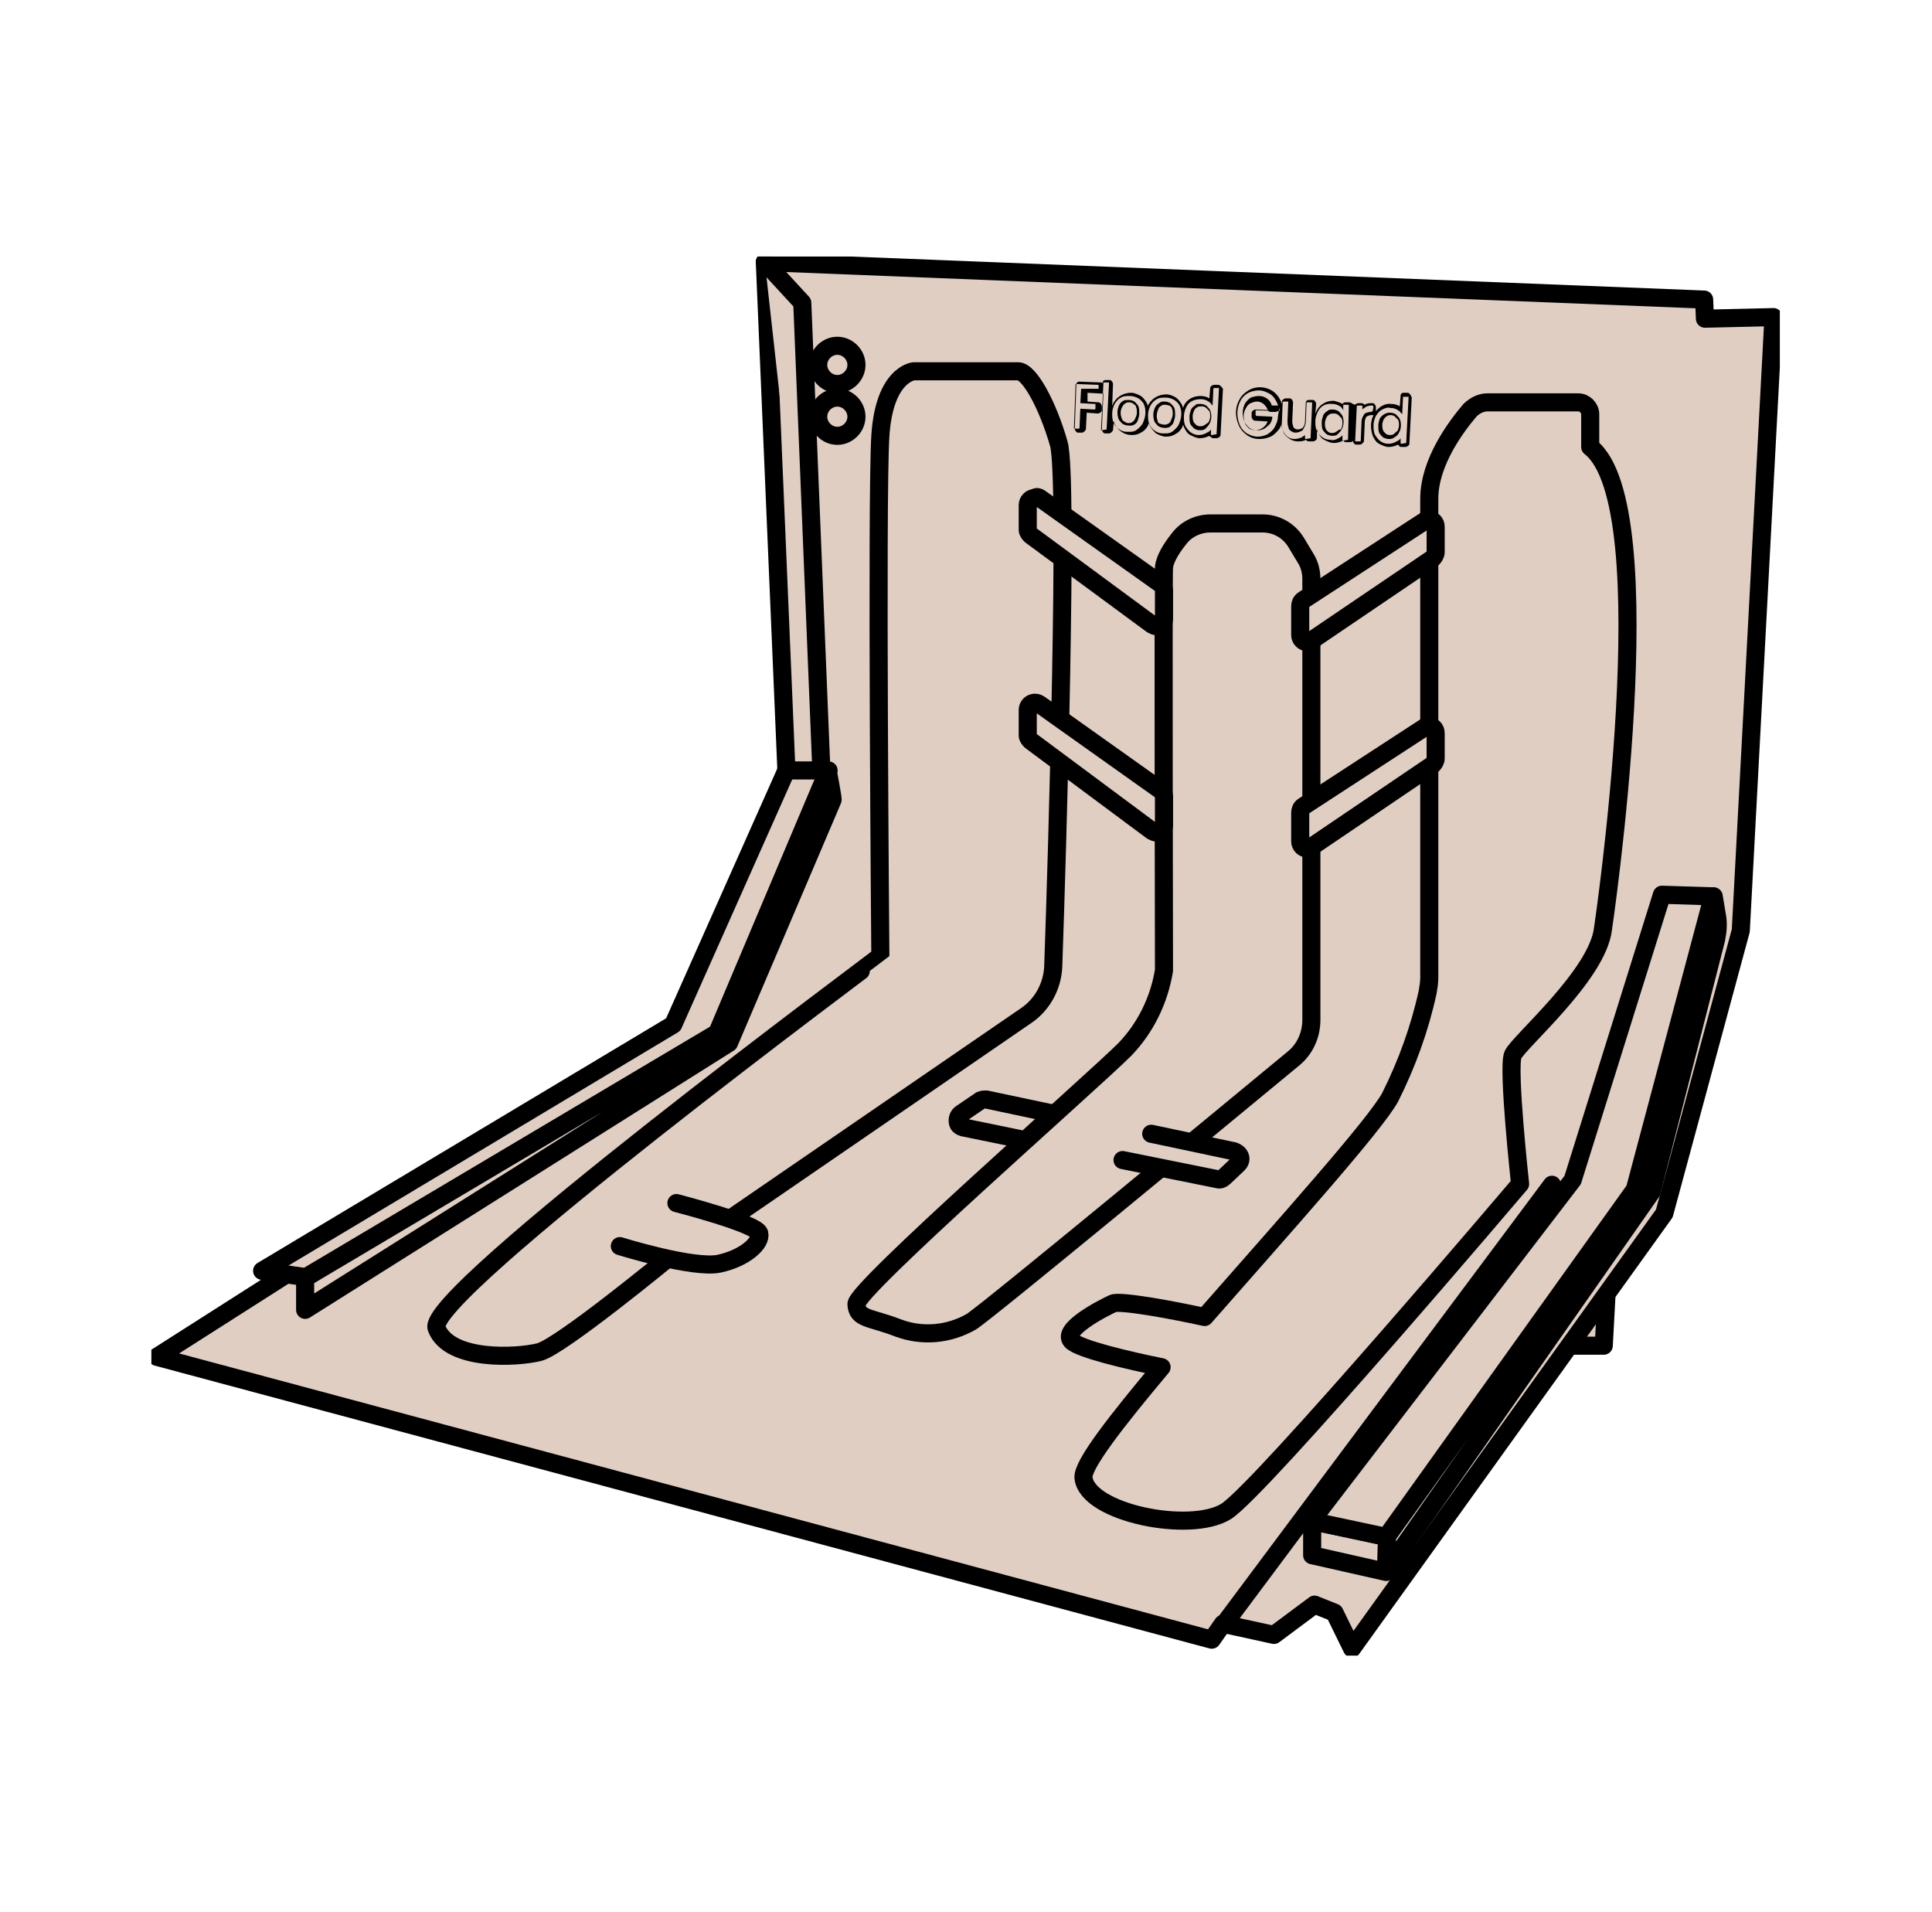
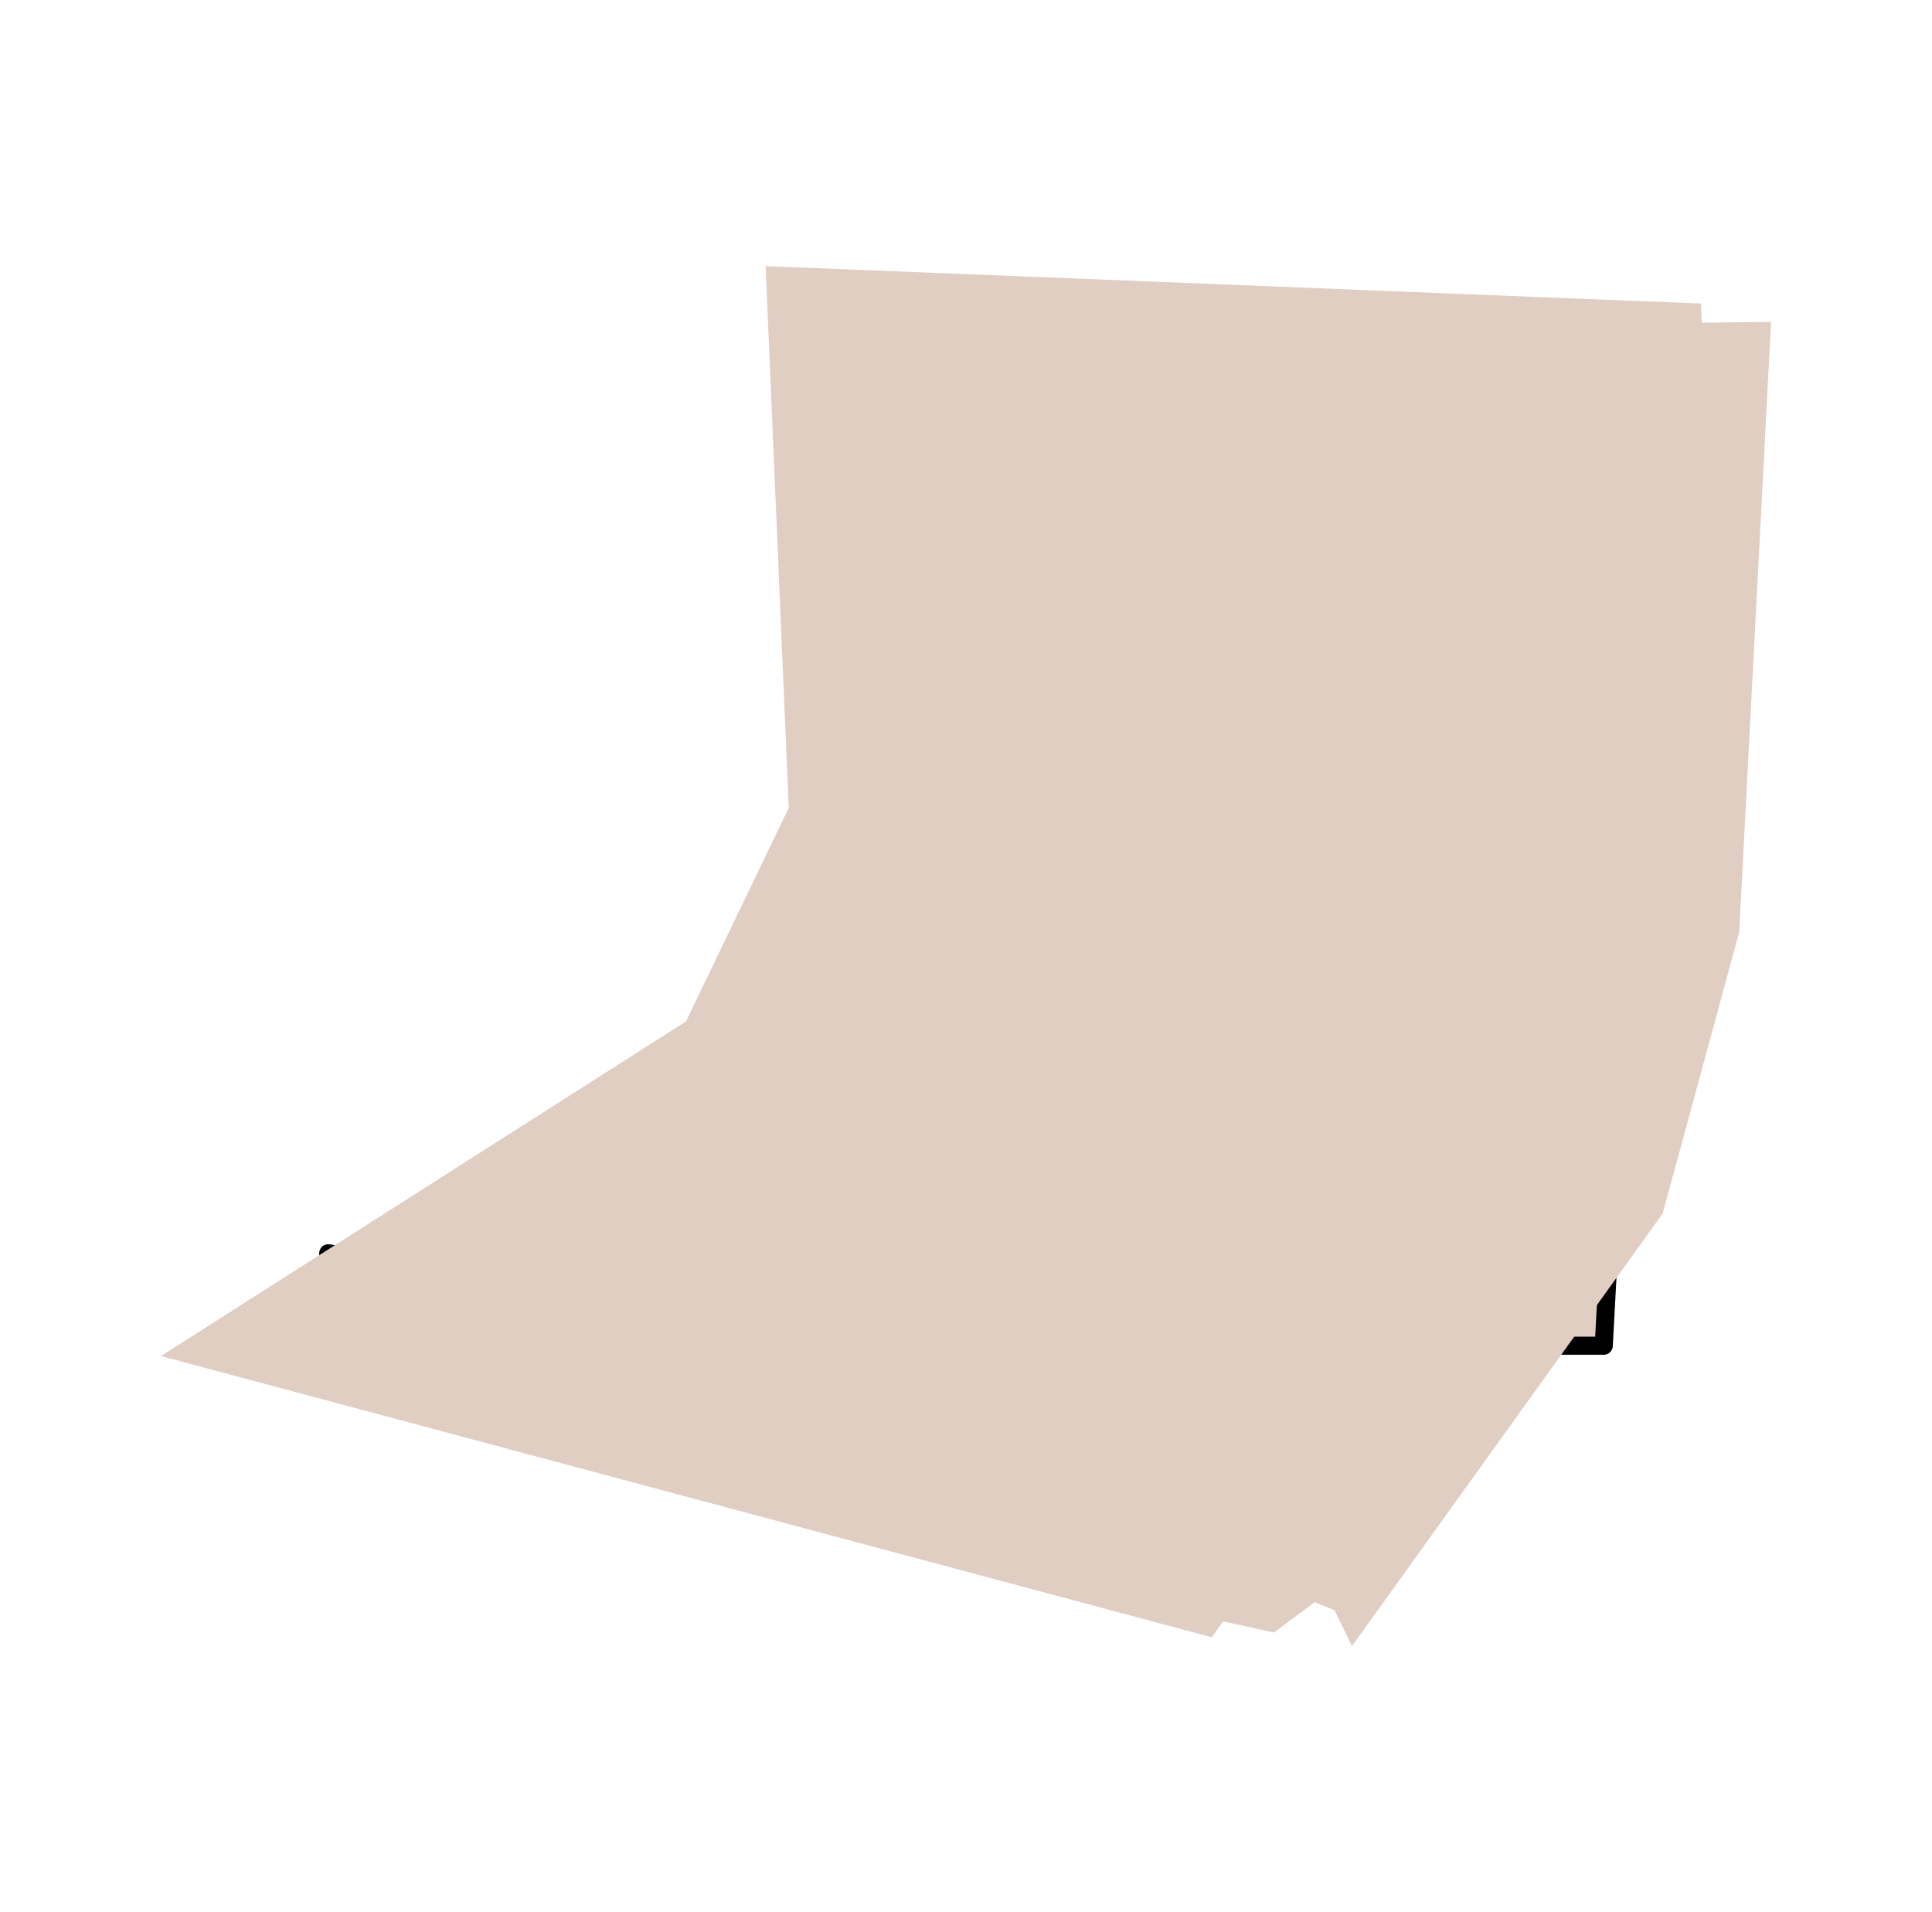
<svg xmlns="http://www.w3.org/2000/svg" xmlns:xlink="http://www.w3.org/1999/xlink" version="1.1" id="_レイヤー_1" x="0px" y="0px" viewBox="0 0 242.5 240" style="enable-background:new 0 0 242.5 240;" xml:space="preserve">
  <style type="text/css">
	.st0{fill:#E0CEC3;}
	.st1{fill:none;stroke:#000000;stroke-width:2.27;stroke-linecap:round;stroke-linejoin:round;}
	.st2{clip-path:url(#SVGID_00000134935182248090515840000010709993932343048607_);}
	.st3{fill:none;}
</style>
  <g id="_グループ_11241">
    <g id="_グループ_10889">
      <path id="_パス_48173" class="st0" d="M41.2,163.4v-6.1l8.8,1.4v6.4L41.2,163.4z" />
      <path id="_パス_48174" class="st1" d="M41.2,163.4v-6.1l8.8,1.4v6.4L41.2,163.4z" />
-       <path id="_パス_48175" class="st1" d="M28.3,170.9l1.7-3.5l12,3.2l0.6,4.1" />
      <path id="_パス_48176" class="st1" d="M42.1,172.3l6.7-6.4l-9.6-2.4l-9.1,5.6L42.1,172.3L42.1,172.3z" />
      <path id="_パス_48177" class="st0" d="M208.2,40.8l-6.9,128.1h-17.5L187.8,40C187.8,40,208.2,40.8,208.2,40.8z" />
      <path id="_パス_48178" class="st1" d="M208.2,40.8l-6.9,128.1h-17.5L187.8,40C187.8,40,208.2,40.8,208.2,40.8z" />
      <path id="_パス_48179" class="st0" d="M96.1,33.4l2.9,68l-12.9,26.8l-65.9,42l131.9,35.3l1.4-2l6.4,1.4l5.1-3.8l2.5,1l2.2,4.5    l39-54.3l9.6-35.3l4-76.6l-8.7,0.1l-0.1-2.4L96.1,33.4z" />
      <g id="_グループ_10898">
        <g>
          <defs>
-             <rect id="SVGID_1_" x="19" y="32.2" width="204.4" height="175.6" />
-           </defs>
+             </defs>
          <clipPath id="SVGID_00000119816257911049461270000017335664993658250382_">
            <use xlink:href="#SVGID_1_" style="overflow:visible;" />
          </clipPath>
          <g style="clip-path:url(#SVGID_00000119816257911049461270000017335664993658250382_);">
            <g id="_グループ_10897">
              <path id="_パス_48180" class="st1" d="M96,32.9l2.9,68.3l-13,26.9l-66.2,42.2l132.4,35.5l1.4-2l6.4,1.4l5.1-3.8l2.5,1        l2.2,4.5l39.2-54.6l9.6-35.5l4.1-77L214,40l-0.1-2.4L96,32.9z" />
              <path id="_パス_48181" class="st0" d="M84,157.8c0,0-13.6,11.2-16.3,11.9c-2.7,0.7-11.3,1.2-12.9-3        c-1.6-4.2,55.7-46.6,55.7-46.7s-0.5-57.5,0-65.3s4.2-8.1,4.2-8.1h13.1c1.4,0,3.7,4.2,5.1,9.1c1.2,4.2-0.2,51.6-0.7,65.6        c-0.1,2.4-1.3,4.7-3.3,6.1l-37,25.4" />
              <path id="_パス_48182" class="st1" d="M84,157.8c0,0-13.6,11.2-16.3,11.9c-2.7,0.7-11.3,1.2-12.9-3        c-1.6-4.2,55.7-46.6,55.7-46.7s-0.5-57.5,0-65.3s4.2-8.1,4.2-8.1h13.1c1.4,0,3.7,4.2,5.1,9.1c1.2,4.2-0.2,51.6-0.7,65.6        c-0.1,2.4-1.3,4.7-3.3,6.1l-37,25.4" />
              <path id="_パス_48183" class="st0" d="M77.8,156.4c0,0,9.3,2.9,12.5,2.2s5.3-2.6,5-3.8s-10.4-3.8-10.4-3.8" />
              <path id="_パス_48184" class="st1" d="M77.8,156.4c0,0,9.3,2.9,12.5,2.2s5.3-2.6,5-3.8s-10.4-3.8-10.4-3.8" />
              <path id="_パス_48185" class="st0" d="M201.2,116.6c0,0,7.9-53.1-1.6-60.5V52c0-0.8-0.7-1.5-1.5-1.5h-11.4        c-0.8,0-1.6,0.4-2.2,1c-1.7,2-5.1,6.5-5.1,11.1v60.1c0,0.6-0.1,1.2-0.2,1.8c-1,4.6-2.6,9-4.7,13.2        c-1.9,3.5-13.3,16.2-23.3,27.6c-3.6-0.8-10.5-2.1-11.5-1.7c-1.5,0.7-6.5,3.3-5.2,4.7c0.9,1,7.3,2.5,11.3,3.3        c-5.7,6.8-10,12.3-9.8,13.9c0.5,4.4,13.4,7,17.9,4.2c4.4-2.8,36.9-41.1,36.9-41.1s-1.6-14.6-0.9-16.2S200.5,122.4,201.2,116.6        " />
              <path id="_パス_48186" class="st1" d="M201.2,116.6c0,0,7.9-53.1-1.6-60.5V52c0-0.8-0.7-1.5-1.5-1.5h-11.4        c-0.8,0-1.6,0.4-2.2,1c-1.7,2-5.1,6.5-5.1,11.1v60.1c0,0.6-0.1,1.2-0.2,1.8c-1,4.6-2.6,9-4.7,13.2        c-1.9,3.5-13.3,16.2-23.3,27.6c-3.6-0.8-10.5-2.1-11.5-1.7c-1.5,0.7-6.5,3.3-5.2,4.7c0.9,1,7.3,2.5,11.3,3.3        c-5.7,6.8-10,12.3-9.8,13.9c0.5,4.4,13.4,7,17.9,4.2c4.4-2.8,36.9-41.1,36.9-41.1s-1.6-14.6-0.9-16.2S200.5,122.4,201.2,116.6        L201.2,116.6z" />
              <path id="_パス_48187" class="st0" d="M107.5,163.7c-0.2-1.8,29.4-27.7,33.7-32c2.6-2.7,4.3-6.2,4.9-9.9        c0,0-0.1-49.3,0-50.6c0.1-0.9,0.7-2.1,1.9-3.6c0.9-1.2,2.4-1.9,3.9-1.9h6.6c1.7,0,3.3,0.9,4.2,2.4l1.2,2        c0.5,0.8,0.7,1.7,0.7,2.6v55.3c0,1.9-0.8,3.7-2.3,4.9c-8.6,7.1-38.7,32-40.4,33c-2.8,1.6-6.1,1.9-9.1,0.8        C109.2,165.3,107.6,165.6,107.5,163.7" />
              <path id="_パス_48188" class="st1" d="M107.5,163.7c-0.2-1.8,29.4-27.7,33.7-32c2.6-2.7,4.3-6.2,4.9-9.9        c0,0-0.1-49.3,0-50.6c0.1-0.9,0.7-2.1,1.9-3.6c0.9-1.2,2.4-1.9,3.9-1.9h6.6c1.7,0,3.3,0.9,4.2,2.4l1.2,2        c0.5,0.8,0.7,1.7,0.7,2.6v55.3c0,1.9-0.8,3.7-2.3,4.9c-8.6,7.1-38.7,32-40.4,33c-2.8,1.6-6.1,1.9-9.1,0.8        C109.2,165.3,107.6,165.6,107.5,163.7L107.5,163.7z" />
              <path id="_パス_48189" class="st0" d="M123.8,138c-0.2,0-0.5,0-0.7,0.1l-2.5,1.7c-0.4,0.3-0.5,0.9-0.3,1.3        c0.1,0.2,0.3,0.3,0.6,0.4l7.8,1.6l3.6-3.3L123.8,138L123.8,138z" />
              <path id="_パス_48190" class="st1" d="M123.8,138c-0.2,0-0.5,0-0.7,0.1l-2.5,1.7c-0.4,0.3-0.5,0.9-0.3,1.3        c0.1,0.2,0.3,0.3,0.6,0.4l7.8,1.6l3.6-3.3L123.8,138L123.8,138z" />
              <path id="_パス_48191" class="st0" d="M140.9,145.6l11.9,2.4c0.3,0.1,0.6,0,0.8-0.2l1.8-1.7c0.4-0.4,0.4-0.9,0-1.3        c-0.1-0.1-0.3-0.2-0.5-0.3l-10.4-2.2" />
              <path id="_パス_48192" class="st1" d="M140.9,145.6l11.9,2.4c0.3,0.1,0.6,0,0.8-0.2l1.8-1.7c0.4-0.4,0.4-0.9,0-1.3        c-0.1-0.1-0.3-0.2-0.5-0.3l-10.4-2.2" />
              <path id="_パス_48193" class="st0" d="M164.7,195.2l9.3,2.1l0.1-4.4l-9.4-2L164.7,195.2L164.7,195.2z" />
              <path id="_パス_48194" class="st1" d="M164.7,195.2l9.3,2.1l0.1-4.4l-9.4-2L164.7,195.2L164.7,195.2z" />
              <path id="_パス_48195" class="st0" d="M215.1,112.5l0.4,2.4c0.2,1,0.1,2-0.1,3l-8.1,31.7L174,197.2l0.1-4.4l31.2-43.6        L215.1,112.5L215.1,112.5z" />
              <path id="_パス_48196" class="st1" d="M215.1,112.5l0.4,2.4c0.2,1,0.1,2-0.1,3l-8.1,31.7L174,197.2l0.1-4.4l31.2-43.6        L215.1,112.5" />
              <path id="_パス_48197" class="st0" d="M32.9,159.5l5.5,0.8l51.7-30.7l13.9-32.9h-5.3l-14.2,31.9L32.9,159.5L32.9,159.5z" />
              <path id="_パス_48198" class="st1" d="M32.9,159.5l5.5,0.8l51.7-30.7l13.9-32.9h-5.3l-14.2,31.9L32.9,159.5L32.9,159.5z" />
              <path id="_パス_48199" class="st0" d="M103.9,96.8l-13.9,32.9l-51.7,30.7v4l53.2-33.5l13-30.5        C104.6,100.4,103.9,96.8,103.9,96.8z" />
              <path id="_パス_48200" class="st1" d="M103.9,96.8l-13.9,32.9l-51.7,30.7v4l53.2-33.5l13-30.5        C104.6,100.4,103.9,96.8,103.9,96.8z" />
              <path id="_パス_48201" class="st0" d="M130.5,62.5l15.2,10.8c0.2,0.2,0.4,0.5,0.4,0.8v3.6c0,0.5-0.4,0.9-0.9,0.9        c-0.2,0-0.4-0.1-0.6-0.2l-15.2-11.2c-0.2-0.2-0.4-0.4-0.4-0.7v-3.1c0-0.5,0.4-0.9,0.9-0.9C130.1,62.3,130.3,62.4,130.5,62.5" />
              <path id="_パス_48202" class="st1" d="M130.5,62.5l15.2,10.8c0.2,0.2,0.4,0.5,0.4,0.8v3.6c0,0.5-0.4,0.9-0.9,0.9        c-0.2,0-0.4-0.1-0.6-0.2l-15.2-11.2c-0.2-0.2-0.4-0.4-0.4-0.7v-3.1c0-0.5,0.4-0.9,0.9-0.9C130.1,62.3,130.3,62.4,130.5,62.5        L130.5,62.5z" />
              <path id="_パス_48203" class="st0" d="M130.5,88.4l15.2,10.8c0.2,0.2,0.4,0.4,0.4,0.8v3.6c0,0.5-0.4,0.9-0.9,0.9        c-0.2,0-0.4-0.1-0.6-0.2L129.4,93c-0.2-0.2-0.4-0.4-0.4-0.7v-3.2c0-0.5,0.4-0.9,0.9-0.9C130.1,88.2,130.3,88.3,130.5,88.4" />
              <path id="_パス_48204" class="st1" d="M130.5,88.4l15.2,10.8c0.2,0.2,0.4,0.4,0.4,0.8v3.6c0,0.5-0.4,0.9-0.9,0.9        c-0.2,0-0.4-0.1-0.6-0.2L129.4,93c-0.2-0.2-0.4-0.4-0.4-0.7v-3.2c0-0.5,0.4-0.9,0.9-0.9C130.2,88.2,130.3,88.3,130.5,88.4        L130.5,88.4z" />
              <path id="_パス_48205" class="st0" d="M178.8,65.4l-15.2,9.9c-0.3,0.2-0.4,0.5-0.4,0.8v3.6c0,0.5,0.4,0.9,0.9,0.9        c0.2,0,0.4-0.1,0.5-0.2l15.2-10.3c0.2-0.2,0.4-0.5,0.4-0.8v-3.2c0-0.5-0.4-0.9-0.9-0.9C179.1,65.2,178.9,65.3,178.8,65.4" />
-               <path id="_パス_48206" class="st1" d="M178.8,65.4l-15.2,9.9c-0.3,0.2-0.4,0.5-0.4,0.8v3.6c0,0.5,0.4,0.9,0.9,0.9        c0.2,0,0.4-0.1,0.5-0.2l15.2-10.3c0.2-0.2,0.4-0.5,0.4-0.8v-3.2c0-0.5-0.4-0.9-0.9-0.9C179.1,65.2,178.9,65.3,178.8,65.4        L178.8,65.4z" />
              <path id="_パス_48207" class="st0" d="M178.8,91.3l-15.2,9.9c-0.3,0.2-0.4,0.5-0.4,0.8v3.6c0,0.5,0.4,0.9,0.9,0.9        c0.2,0,0.4-0.1,0.5-0.2L179.8,96c0.2-0.2,0.4-0.5,0.4-0.8V92c0-0.5-0.4-0.9-0.9-0.9C179.1,91.1,178.9,91.2,178.8,91.3" />
              <path id="_パス_48208" class="st1" d="M178.8,91.3l-15.2,9.9c-0.3,0.2-0.4,0.5-0.4,0.8v3.6c0,0.5,0.4,0.9,0.9,0.9        c0.2,0,0.4-0.1,0.5-0.2L179.8,96c0.2-0.2,0.4-0.5,0.4-0.8V92c0-0.5-0.4-0.9-0.9-0.9C179.1,91.1,178.9,91.2,178.8,91.3        L178.8,91.3z" />
              <path id="_パス_48209" class="st0" d="M208.6,112.3l-11.2,35.8l-32.8,42.8l9.4,2l31.2-43.6l9.8-36.8L208.6,112.3        L208.6,112.3z" />
              <path id="_パス_48210" class="st1" d="M208.6,112.3l-11.2,35.8l-32.8,42.8l9.4,2l31.2-43.6l9.8-36.8L208.6,112.3        L208.6,112.3z" />
              <line id="_線_62" class="st3" x1="194.8" y1="148.7" x2="153.6" y2="203.9" />
              <line id="_線_63" class="st1" x1="194.8" y1="148.7" x2="153.6" y2="203.9" />
-               <path id="_パス_48211" class="st0" d="M96,32.9l4.7,5.1l2.4,58.8" />
+               <path id="_パス_48211" class="st0" d="M96,32.9l2.4,58.8" />
              <path id="_パス_48212" class="st1" d="M96,32.9l4.7,5.1l2.4,58.8" />
-               <path id="_パス_48213" class="st0" d="M107.5,45.8c0,1.3-1.1,2.4-2.4,2.4s-2.4-1.1-2.4-2.4s1.1-2.4,2.4-2.4        S107.5,44.5,107.5,45.8L107.5,45.8" />
              <path id="_パス_48214" class="st1" d="M107.5,45.8c0,1.3-1.1,2.4-2.4,2.4s-2.4-1.1-2.4-2.4s1.1-2.4,2.4-2.4        S107.5,44.5,107.5,45.8L107.5,45.8z" />
              <path id="_パス_48215" class="st0" d="M107.5,52.3c0,1.3-1.1,2.4-2.4,2.4s-2.4-1.1-2.4-2.4s1.1-2.4,2.4-2.4        S107.5,51,107.5,52.3L107.5,52.3" />
              <path id="_パス_48216" class="st1" d="M107.5,52.3c0,1.3-1.1,2.4-2.4,2.4s-2.4-1.1-2.4-2.4s1.1-2.4,2.4-2.4        S107.5,51,107.5,52.3L107.5,52.3z" />
              <path id="_パス_48217" d="M142.8,52.8c0.1-0.3,0.2-0.6,0.2-0.9c0-0.3,0-0.6-0.1-0.9c-0.1-0.2-0.3-0.4-0.5-0.6        c-0.2-0.1-0.4-0.2-0.7-0.2h-0.1c-0.2,0-0.4,0-0.6,0.1c-0.2,0.1-0.4,0.3-0.5,0.5c-0.3,0.6-0.3,1.2-0.1,1.8        c0.1,0.2,0.3,0.4,0.5,0.6c0.2,0.1,0.4,0.2,0.7,0.2C142.1,53.5,142.6,53.3,142.8,52.8 M142.1,53c-0.2,0.1-0.3,0.1-0.5,0.1        c-0.2,0-0.3-0.1-0.5-0.2c-0.1-0.1-0.3-0.2-0.3-0.4c-0.2-0.5-0.2-1,0.1-1.5c0.1-0.2,0.2-0.3,0.4-0.4c0.1-0.1,0.3-0.1,0.4-0.1        h0.1c0.2,0,0.3,0.1,0.5,0.2c0.1,0.1,0.3,0.2,0.3,0.4c0.1,0.2,0.1,0.5,0.1,0.7c0,0.2-0.1,0.5-0.2,0.7        C142.4,52.8,142.2,52.9,142.1,53" />
              <path id="_パス_48218" d="M147.3,53c0.1-0.3,0.2-0.6,0.2-0.9c0-0.3,0-0.6-0.1-0.9c-0.1-0.2-0.3-0.4-0.5-0.6        c-0.2-0.1-0.4-0.2-0.7-0.2h-0.1c-0.2,0-0.4,0-0.6,0.2c-0.2,0.1-0.4,0.3-0.5,0.5c-0.3,0.6-0.3,1.2-0.1,1.8        c0.1,0.2,0.3,0.4,0.5,0.6c0.4,0.2,0.9,0.3,1.4,0.1C147,53.4,147.2,53.3,147.3,53 M146.6,53.2c-0.2,0.1-0.3,0.1-0.5,0.1        c-0.2,0-0.3-0.1-0.5-0.1c-0.2-0.1-0.3-0.2-0.3-0.4c-0.2-0.5-0.1-1,0.1-1.5c0.1-0.2,0.2-0.3,0.4-0.4c0.1-0.1,0.3-0.1,0.5-0.1h0        c0.2,0,0.3,0.1,0.5,0.1c0.1,0.1,0.3,0.2,0.3,0.4c0.1,0.2,0.1,0.5,0.1,0.7c0,0.2-0.1,0.5-0.2,0.7        C146.9,53,146.8,53.1,146.6,53.2" />
              <path id="_パス_48219" d="M151.8,53.2c0.3-0.5,0.3-1.2,0.1-1.7c-0.1-0.2-0.3-0.4-0.5-0.6c-0.2-0.1-0.4-0.2-0.7-0.2h-0.1        c-0.2,0-0.5,0-0.6,0.2c-0.2,0.1-0.4,0.3-0.5,0.5c-0.1,0.3-0.2,0.6-0.2,0.9c0,0.3,0,0.6,0.1,0.9c0.1,0.2,0.3,0.4,0.5,0.6        c0.2,0.1,0.4,0.2,0.7,0.2c0.2,0,0.5,0,0.7-0.2C151.5,53.6,151.7,53.4,151.8,53.2 M151.1,53.4c-0.1,0.1-0.3,0.1-0.5,0.1        c-0.2,0-0.4-0.1-0.5-0.2c-0.1-0.1-0.3-0.3-0.3-0.4c-0.1-0.2-0.1-0.5-0.1-0.7c0-0.2,0.1-0.5,0.2-0.7c0.1-0.2,0.2-0.3,0.4-0.4        c0.1-0.1,0.3-0.1,0.5-0.1h0.1c0.2,0,0.4,0.1,0.5,0.2c0.1,0.1,0.3,0.3,0.4,0.4c0.1,0.2,0.1,0.5,0.1,0.7c0,0.2-0.1,0.5-0.2,0.7        C151.4,53.2,151.3,53.3,151.1,53.4" />
              <path id="_パス_48220" d="M152.9,48.3l-0.5,0c-0.2,0-0.5,0.2-0.5,0.4l-0.1,1.3c-0.3-0.2-0.7-0.3-1.1-0.3        c-0.9,0-1.7,0.4-2.1,1.2c0,0.1-0.1,0.2-0.1,0.3c0-0.1-0.1-0.2-0.1-0.3c-0.2-0.4-0.5-0.8-0.8-1s-0.8-0.4-1.2-0.4        c-0.9,0-1.7,0.4-2.2,1.2c-0.1,0.1-0.1,0.2-0.1,0.3c0-0.1-0.1-0.2-0.1-0.3c-0.2-0.4-0.5-0.8-0.8-1c-0.4-0.2-0.8-0.4-1.2-0.4        c-0.9,0-1.7,0.4-2.2,1.2c-0.1,0.1-0.1,0.3-0.2,0.4l0.1-2.7c0-0.2-0.2-0.5-0.4-0.5l-0.5,0c-0.1,0-0.2,0-0.3,0.1        c-0.1,0.1-0.1,0.2-0.1,0.3c-0.1-0.1-0.1-0.1-0.2-0.1l-2.7-0.1c-0.1,0-0.2,0-0.3,0.1c-0.1,0.1-0.1,0.2-0.1,0.3l-0.2,5.5        c0,0.2,0.2,0.5,0.4,0.5l0,0l0.5,0h0c0.2,0,0.4-0.2,0.5-0.4l0.1-2.1l1.4,0.1c0.2,0,0.5-0.2,0.5-0.4l0-0.5        c0-0.2-0.2-0.5-0.4-0.5l0,0l-1.4-0.1l0-1.1l1.8,0.1c0.1,0,0.2,0,0.2-0.1l-0.2,4.6c0,0.2,0.2,0.5,0.4,0.5l0,0l0.5,0h0        c0.2,0,0.4-0.2,0.5-0.4l0.1-1.2c0,0.1,0.1,0.3,0.1,0.4c0.4,0.8,1.2,1.4,2.1,1.4h0.1c0.4,0,0.8-0.1,1.1-0.3        c0.4-0.2,0.7-0.5,0.9-0.9c0-0.1,0.1-0.2,0.1-0.3c0,0.1,0.1,0.2,0.1,0.3c0.2,0.4,0.5,0.7,0.8,1c0.4,0.2,0.8,0.4,1.2,0.4h0.1        c0.4,0,0.8-0.1,1.1-0.3c0.4-0.2,0.7-0.5,0.9-0.9c0-0.1,0.1-0.2,0.1-0.3c0,0.1,0.1,0.2,0.1,0.3c0.2,0.4,0.4,0.8,0.8,1        c0.4,0.2,0.8,0.4,1.2,0.4c0.4,0,0.8-0.1,1.2-0.3c0,0,0,0.1,0.1,0.1c0.1,0.1,0.2,0.1,0.3,0.2l0.5,0h0c0.2,0,0.5-0.2,0.5-0.4        l0.3-5.8C153.3,48.5,153.1,48.3,152.9,48.3 M137.9,48.8C137.9,48.8,137.9,48.9,137.9,48.8C137.9,48.9,137.9,48.9,137.9,48.8        l-2.2,0l-0.1,1.8l1.8,0.1c0,0,0.1,0,0.1,0c0,0,0,0,0,0.1l0,0.5c0,0-0.1,0.1-0.1,0.1l-1.8-0.1l-0.1,2.4c0,0,0,0.1-0.1,0.1l0,0        l-0.5,0c-0.1,0-0.1,0-0.1-0.1l0,0l0.2-5.4c0,0,0,0,0-0.1c0,0,0,0,0.1,0l2.7,0.1c0,0,0.1,0,0.1,0.1L137.9,48.8L137.9,48.8z         M138.9,53.9C138.9,53.9,138.9,53.9,138.9,53.9C138.8,54,138.8,54,138.9,53.9L138.9,53.9l-0.6,0.1c-0.1,0-0.1,0-0.1-0.1        l0.3-5.8c0,0,0,0,0-0.1c0,0,0,0,0.1,0l0,0l0.5,0c0.1,0,0.1,0,0.1,0.1l0,0L138.9,53.9z M143.4,53.2c-0.2,0.3-0.5,0.6-0.8,0.8        c-0.3,0.2-0.6,0.2-1,0.2h-0.1c-0.4,0-0.7-0.1-1-0.3c-0.3-0.2-0.6-0.5-0.7-0.8c-0.2-0.4-0.2-0.8-0.2-1.2c0-0.4,0.1-0.8,0.3-1.2        c0.2-0.3,0.4-0.6,0.8-0.8c0.3-0.2,0.7-0.2,1.1-0.2c0.4,0,0.7,0.1,1.1,0.3c0.3,0.2,0.6,0.5,0.7,0.8        C143.9,51.5,143.8,52.4,143.4,53.2 M147.9,53.4c-0.2,0.3-0.5,0.6-0.8,0.8c-0.3,0.2-0.6,0.2-1,0.2h-0.1c-0.4,0-0.7-0.1-1-0.3        c-0.3-0.2-0.6-0.5-0.7-0.8c-0.2-0.4-0.2-0.8-0.2-1.2c0-0.4,0.1-0.8,0.3-1.2c0.2-0.3,0.4-0.6,0.8-0.8c0.3-0.2,0.7-0.2,1.1-0.2        c0.4,0,0.7,0.1,1.1,0.3c0.3,0.2,0.6,0.5,0.7,0.8C148.4,51.7,148.3,52.6,147.9,53.4 M152.7,54.5        C152.7,54.5,152.6,54.6,152.7,54.5L152.7,54.5l-0.6,0.1c0,0,0,0-0.1,0c0,0,0,0,0-0.1l0-0.6c-0.1,0.2-0.3,0.3-0.5,0.4        c-0.3,0.2-0.7,0.3-1,0.3c-0.4,0-0.7-0.1-1-0.3c-0.3-0.2-0.5-0.5-0.7-0.8c-0.2-0.4-0.2-0.8-0.2-1.2c0-0.4,0.1-0.8,0.3-1.2        c0.3-0.7,1-1,1.8-1c0.4,0,0.7,0.1,1,0.3c0.2,0.1,0.3,0.3,0.5,0.5l0.1-2.1c0,0,0-0.1,0.1-0.1l0,0l0.5,0c0,0,0.1,0,0.1,0        c0,0,0,0,0,0.1L152.7,54.5L152.7,54.5z" />
              <path id="_パス_48221" d="M169.4,50.5l-0.5,0c-0.1,0-0.2,0-0.3,0.1c0,0-0.1,0.1-0.1,0.1c-0.3-0.2-0.7-0.3-1.1-0.4        c-0.4,0-0.9,0.1-1.2,0.3c-0.4,0.2-0.7,0.5-0.9,0.9c-0.1,0.1-0.1,0.3-0.2,0.4l0.1-1.2c0-0.2-0.2-0.5-0.4-0.5l-0.5,0        c-0.1,0-0.2,0-0.3,0.1c-0.1,0.1-0.1,0.2-0.1,0.3l-0.1,2.3c0,0.3-0.1,0.6-0.3,0.8c-0.1,0.1-0.4,0.2-0.6,0.2        c-0.2,0-0.4-0.1-0.5-0.2c-0.1-0.2-0.2-0.5-0.2-0.8l0.1-2.4c0-0.2-0.2-0.5-0.4-0.5l0,0l-0.5,0c-0.2,0-0.5,0.2-0.5,0.4l0,0.4        c0,0,0-0.1,0-0.1c-0.2-0.6-0.5-1.1-1-1.5c-0.9-0.7-2.2-0.8-3.2-0.2c-0.5,0.3-0.9,0.7-1.1,1.1c-0.6,1-0.6,2.2-0.1,3.3        c0.2,0.5,0.6,0.9,1,1.2c0.4,0.3,1,0.5,1.5,0.5h0.1c0.5,0,0.9-0.1,1.4-0.3c0.4-0.2,0.8-0.6,1.1-1c0.1-0.2,0.2-0.4,0.3-0.6        c0,0.5,0.1,1.1,0.5,1.5c0.4,0.4,0.9,0.7,1.5,0.7c0.3,0,0.7,0,1-0.2c0.1,0.1,0.2,0.2,0.4,0.2l0.5,0h0c0.2,0,0.5-0.2,0.5-0.4        l0-1.2c0,0.1,0.1,0.3,0.1,0.4c0.2,0.4,0.4,0.8,0.8,1c0.4,0.2,0.8,0.4,1.2,0.4c0.4,0,0.8-0.1,1.2-0.3c0,0,0.1,0.1,0.1,0.1        c0.1,0.1,0.2,0.1,0.3,0.1l0.5,0h0c0.2,0,0.4-0.2,0.5-0.4l0.2-4.3C169.8,50.8,169.6,50.5,169.4,50.5 M160.6,51.1l0,0.5        c-0.1-0.1-0.2-0.1-0.3-0.1l-2.7-0.1c-0.2,0-0.5,0.2-0.5,0.4l0,0.5c0,0.2,0.2,0.5,0.4,0.5l1.6,0.1c0,0.1-0.1,0.2-0.2,0.4        c-0.3,0.4-0.8,0.7-1.3,0.7c-0.3,0-0.5-0.1-0.8-0.2c-0.2-0.2-0.4-0.4-0.5-0.6c-0.1-0.3-0.2-0.7-0.2-1c0-0.3,0.1-0.7,0.3-1        c0.1-0.2,0.3-0.5,0.6-0.6c0.2-0.1,0.5-0.2,0.8-0.2c0.3,0,0.5,0.1,0.8,0.3c0.2,0.2,0.4,0.4,0.5,0.7c0.1,0.2,0.2,0.3,0.4,0.3        l0.6,0c0.1,0,0.3-0.1,0.4-0.2C160.6,51.2,160.6,51.2,160.6,51.1 M160.4,52.3c0,0.5-0.2,0.9-0.4,1.3c-0.2,0.4-0.6,0.7-0.9,0.9        c-0.4,0.2-0.8,0.3-1.2,0.3h-0.1c-0.5,0-0.9-0.2-1.3-0.4c-0.4-0.3-0.7-0.6-0.9-1.1c-0.4-1-0.4-2,0.1-3c0.2-0.4,0.6-0.8,1-1        c0.4-0.2,0.9-0.3,1.3-0.3c0.5,0,1,0.2,1.5,0.5c0.4,0.3,0.7,0.8,0.9,1.3c0,0,0,0.1,0,0.1c0,0,0,0-0.1,0l0,0l-0.6,0        c0,0-0.1,0-0.1-0.1c-0.1-0.3-0.3-0.6-0.6-0.8c-0.3-0.2-0.6-0.3-1-0.3c-0.3,0-0.7,0.1-1,0.2c-0.3,0.2-0.5,0.4-0.7,0.7        c-0.4,0.7-0.4,1.6-0.1,2.3c0.1,0.3,0.4,0.6,0.6,0.8c0.6,0.4,1.3,0.4,1.9,0.1c0.3-0.2,0.5-0.4,0.7-0.6c0.2-0.3,0.3-0.6,0.3-0.9        l-2-0.1c0,0-0.1-0.1-0.1-0.1l0,0l0-0.5c0,0,0-0.1,0.1-0.1l0,0l2.7,0.1c0.1,0,0.1,0,0.1,0.1l0,0L160.4,52.3L160.4,52.3z         M164.5,55C164.5,55,164.5,55.1,164.5,55C164.4,55.1,164.4,55.1,164.5,55L164.5,55l-0.6,0.1c0,0-0.1,0-0.1-0.1l0,0l0-0.4        c-0.1,0.1-0.3,0.2-0.4,0.3c-0.3,0.1-0.6,0.2-0.9,0.2c-0.5,0-0.9-0.2-1.2-0.6c-0.3-0.4-0.5-0.9-0.4-1.5l0.1-2.5        c0,0,0-0.1,0.1-0.1c0,0,0,0,0,0l0.5,0c0,0,0,0,0.1,0c0,0,0,0,0,0.1l-0.1,2.4c0,0.4,0.1,0.7,0.2,1c0.2,0.2,0.5,0.4,0.8,0.4        c0.3,0,0.6-0.1,0.9-0.3c0.2-0.3,0.4-0.7,0.4-1.1l0.1-2.3c0,0,0,0,0-0.1c0,0,0,0,0.1,0l0.5,0c0,0,0.1,0,0.1,0.1l0,0L164.5,55        L164.5,55z M169.2,55.2C169.2,55.2,169.2,55.3,169.2,55.2L169.2,55.2l-0.6,0.1c0,0,0,0-0.1,0c0,0,0,0,0-0.1l0-0.6        c-0.1,0.2-0.3,0.3-0.5,0.4c-0.3,0.2-0.7,0.3-1,0.2c-0.4,0-0.7-0.1-1-0.3c-0.3-0.2-0.5-0.5-0.7-0.8c-0.2-0.4-0.2-0.8-0.2-1.2        c0-0.4,0.1-0.8,0.3-1.2c0.3-0.7,1-1.1,1.8-1c0.4,0,0.7,0.1,1,0.3c0.2,0.1,0.3,0.3,0.4,0.5l0-0.6c0,0,0,0,0-0.1c0,0,0,0,0.1,0        l0.5,0c0,0,0.1,0,0.1,0.1l0,0L169.2,55.2L169.2,55.2z" />
              <path id="_パス_48222" d="M168.4,53.9c0.3-0.5,0.3-1.2,0.1-1.7c-0.1-0.2-0.3-0.4-0.5-0.6c-0.2-0.1-0.4-0.2-0.7-0.2h-0.1        c-0.2,0-0.4,0-0.6,0.2c-0.2,0.1-0.4,0.3-0.5,0.5c-0.1,0.3-0.2,0.6-0.2,0.9c0,0.3,0,0.6,0.1,0.9c0.1,0.2,0.3,0.4,0.5,0.6        c0.2,0.1,0.5,0.2,0.7,0.2c0.2,0,0.5,0,0.7-0.2C168.1,54.3,168.3,54.1,168.4,53.9 M167.7,54.2c-0.3,0.2-0.7,0.2-1,0        c-0.1-0.1-0.3-0.3-0.3-0.4c-0.1-0.2-0.1-0.5-0.1-0.7c0-0.2,0.1-0.5,0.2-0.7c0.1-0.2,0.2-0.3,0.4-0.4c0.1-0.1,0.3-0.1,0.5-0.1        h0.1c0.2,0,0.4,0.1,0.5,0.2c0.1,0.1,0.3,0.3,0.4,0.4c0.1,0.2,0.1,0.5,0.1,0.7c0,0.2-0.1,0.5-0.2,0.7        C168,53.9,167.9,54.1,167.7,54.2" />
              <path id="_パス_48223" d="M176.7,49.3l-0.5,0c-0.1,0-0.2,0-0.3,0.1s-0.1,0.2-0.1,0.3l-0.1,1.3c-0.3-0.2-0.7-0.3-1.1-0.3        c-0.7-0.1-1.4,0.3-1.9,0.9l0-0.5c0-0.2-0.2-0.5-0.4-0.5c-0.4,0-0.7,0-1,0.2c0,0,0,0,0,0c-0.1-0.1-0.2-0.1-0.3-0.2l-0.5,0        c-0.2,0-0.5,0.2-0.5,0.4l-0.2,4.3c0,0.2,0.2,0.5,0.4,0.5l0.5,0h0c0.2,0,0.4-0.2,0.5-0.4l0.1-2.4c0-0.3,0.1-0.5,0.2-0.7        c0.2-0.1,0.4-0.2,0.6-0.2h0.1c0.1,0,0.1,0,0.2,0c-0.4,0.8-0.4,1.7-0.1,2.6c0.2,0.4,0.4,0.8,0.8,1c0.4,0.2,0.8,0.4,1.2,0.4        c0.4,0,0.8-0.1,1.2-0.3c0.1,0.2,0.2,0.3,0.4,0.3l0.5,0h0c0.2,0,0.5-0.2,0.5-0.4l0.3-5.8C177.1,49.6,176.9,49.3,176.7,49.3         M172.3,51.6C172.3,51.6,172.3,51.7,172.3,51.6C172.2,51.7,172.2,51.7,172.3,51.6l-0.2,0.1c-0.3,0-0.6,0.1-0.8,0.2        c-0.2,0.3-0.4,0.6-0.4,1l-0.1,2.4c0,0,0,0.1-0.1,0.1l0,0l-0.5,0c0,0,0,0-0.1,0c0,0,0,0,0-0.1l0.2-4.3c0,0,0-0.1,0.1-0.1        c0,0,0,0,0,0l0.5,0c0,0,0.1,0,0.1,0c0,0,0,0,0,0.1l0,0.4c0.1-0.1,0.2-0.2,0.4-0.3c0.3-0.2,0.6-0.2,0.9-0.2        c0,0,0.1,0.1,0.1,0.1l0,0L172.3,51.6L172.3,51.6z M176.5,55.6C176.5,55.6,176.5,55.6,176.5,55.6        C176.4,55.6,176.4,55.6,176.5,55.6L176.5,55.6l-0.6,0.1c0,0-0.1,0-0.1-0.1l0,0l0-0.6c-0.1,0.2-0.3,0.3-0.5,0.4        c-0.3,0.2-0.7,0.3-1,0.3c-0.4,0-0.7-0.1-1-0.3c-0.3-0.2-0.5-0.5-0.7-0.8c-0.2-0.4-0.2-0.8-0.2-1.2c0-0.4,0.1-0.8,0.3-1.2l0,0        c0.2-0.3,0.4-0.6,0.8-0.8s0.7-0.3,1-0.2c0.4,0,0.7,0.1,1,0.3c0.2,0.1,0.3,0.3,0.5,0.5l0.1-2.1c0,0,0,0,0-0.1c0,0,0,0,0.1,0        l0,0l0.5,0c0.1,0,0.1,0,0.1,0.1l0,0L176.5,55.6z" />
              <path id="_パス_48224" d="M175.6,54.3c0.3-0.5,0.3-1.2,0.1-1.7l0,0c-0.1-0.2-0.3-0.4-0.5-0.6c-0.2-0.1-0.4-0.2-0.7-0.2h-0.1        c-0.5,0-0.9,0.3-1.2,0.7c-0.1,0.3-0.2,0.6-0.2,0.9c0,0.3,0,0.6,0.1,0.9c0.1,0.2,0.3,0.4,0.5,0.6c0.2,0.1,0.5,0.2,0.7,0.2        c0.2,0,0.5,0,0.7-0.2C175.4,54.7,175.5,54.5,175.6,54.3 M174.9,54.5c-0.1,0.1-0.3,0.1-0.5,0.1c-0.2,0-0.4-0.1-0.5-0.2        c-0.1-0.1-0.3-0.3-0.3-0.4c-0.1-0.2-0.1-0.5-0.1-0.7c0-0.2,0.1-0.5,0.2-0.7c0.2-0.3,0.5-0.5,0.8-0.5h0.1        c0.2,0,0.4,0.1,0.5,0.2c0.1,0.1,0.3,0.3,0.4,0.4c0.1,0.2,0.1,0.5,0.1,0.7c0,0.2-0.1,0.5-0.2,0.7        C175.2,54.2,175.1,54.4,174.9,54.5" />
            </g>
          </g>
        </g>
      </g>
    </g>
  </g>
</svg>